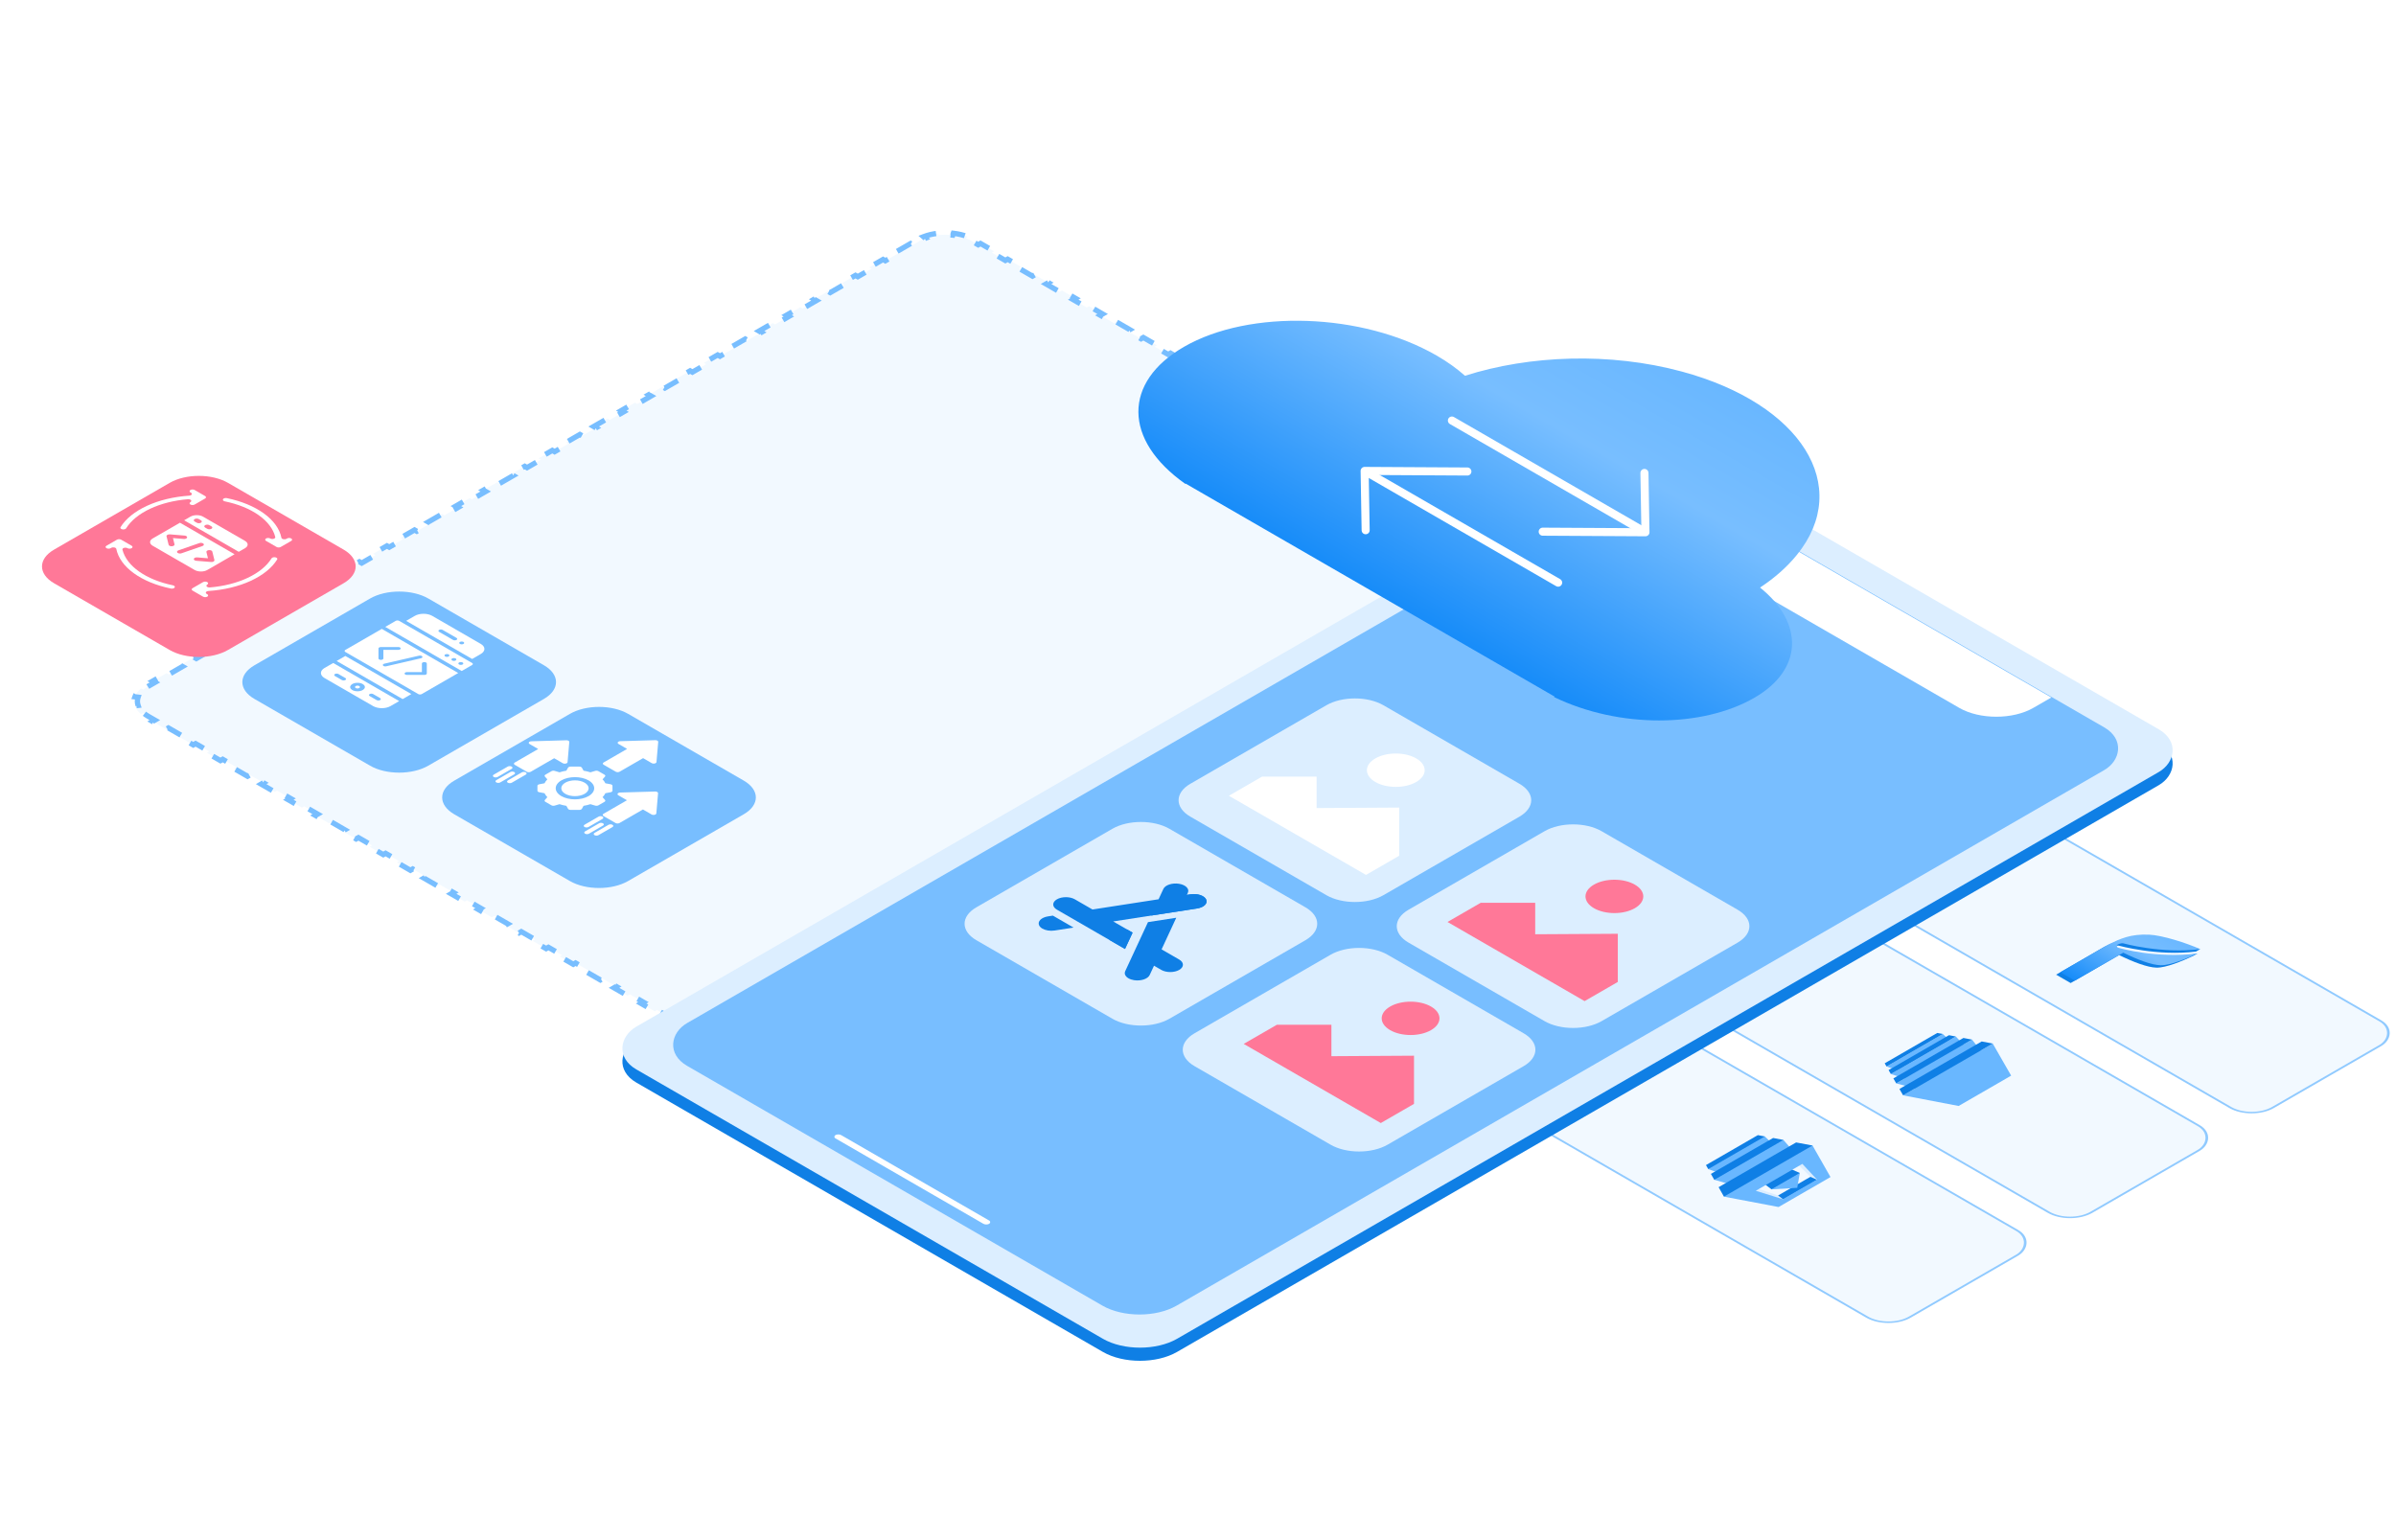
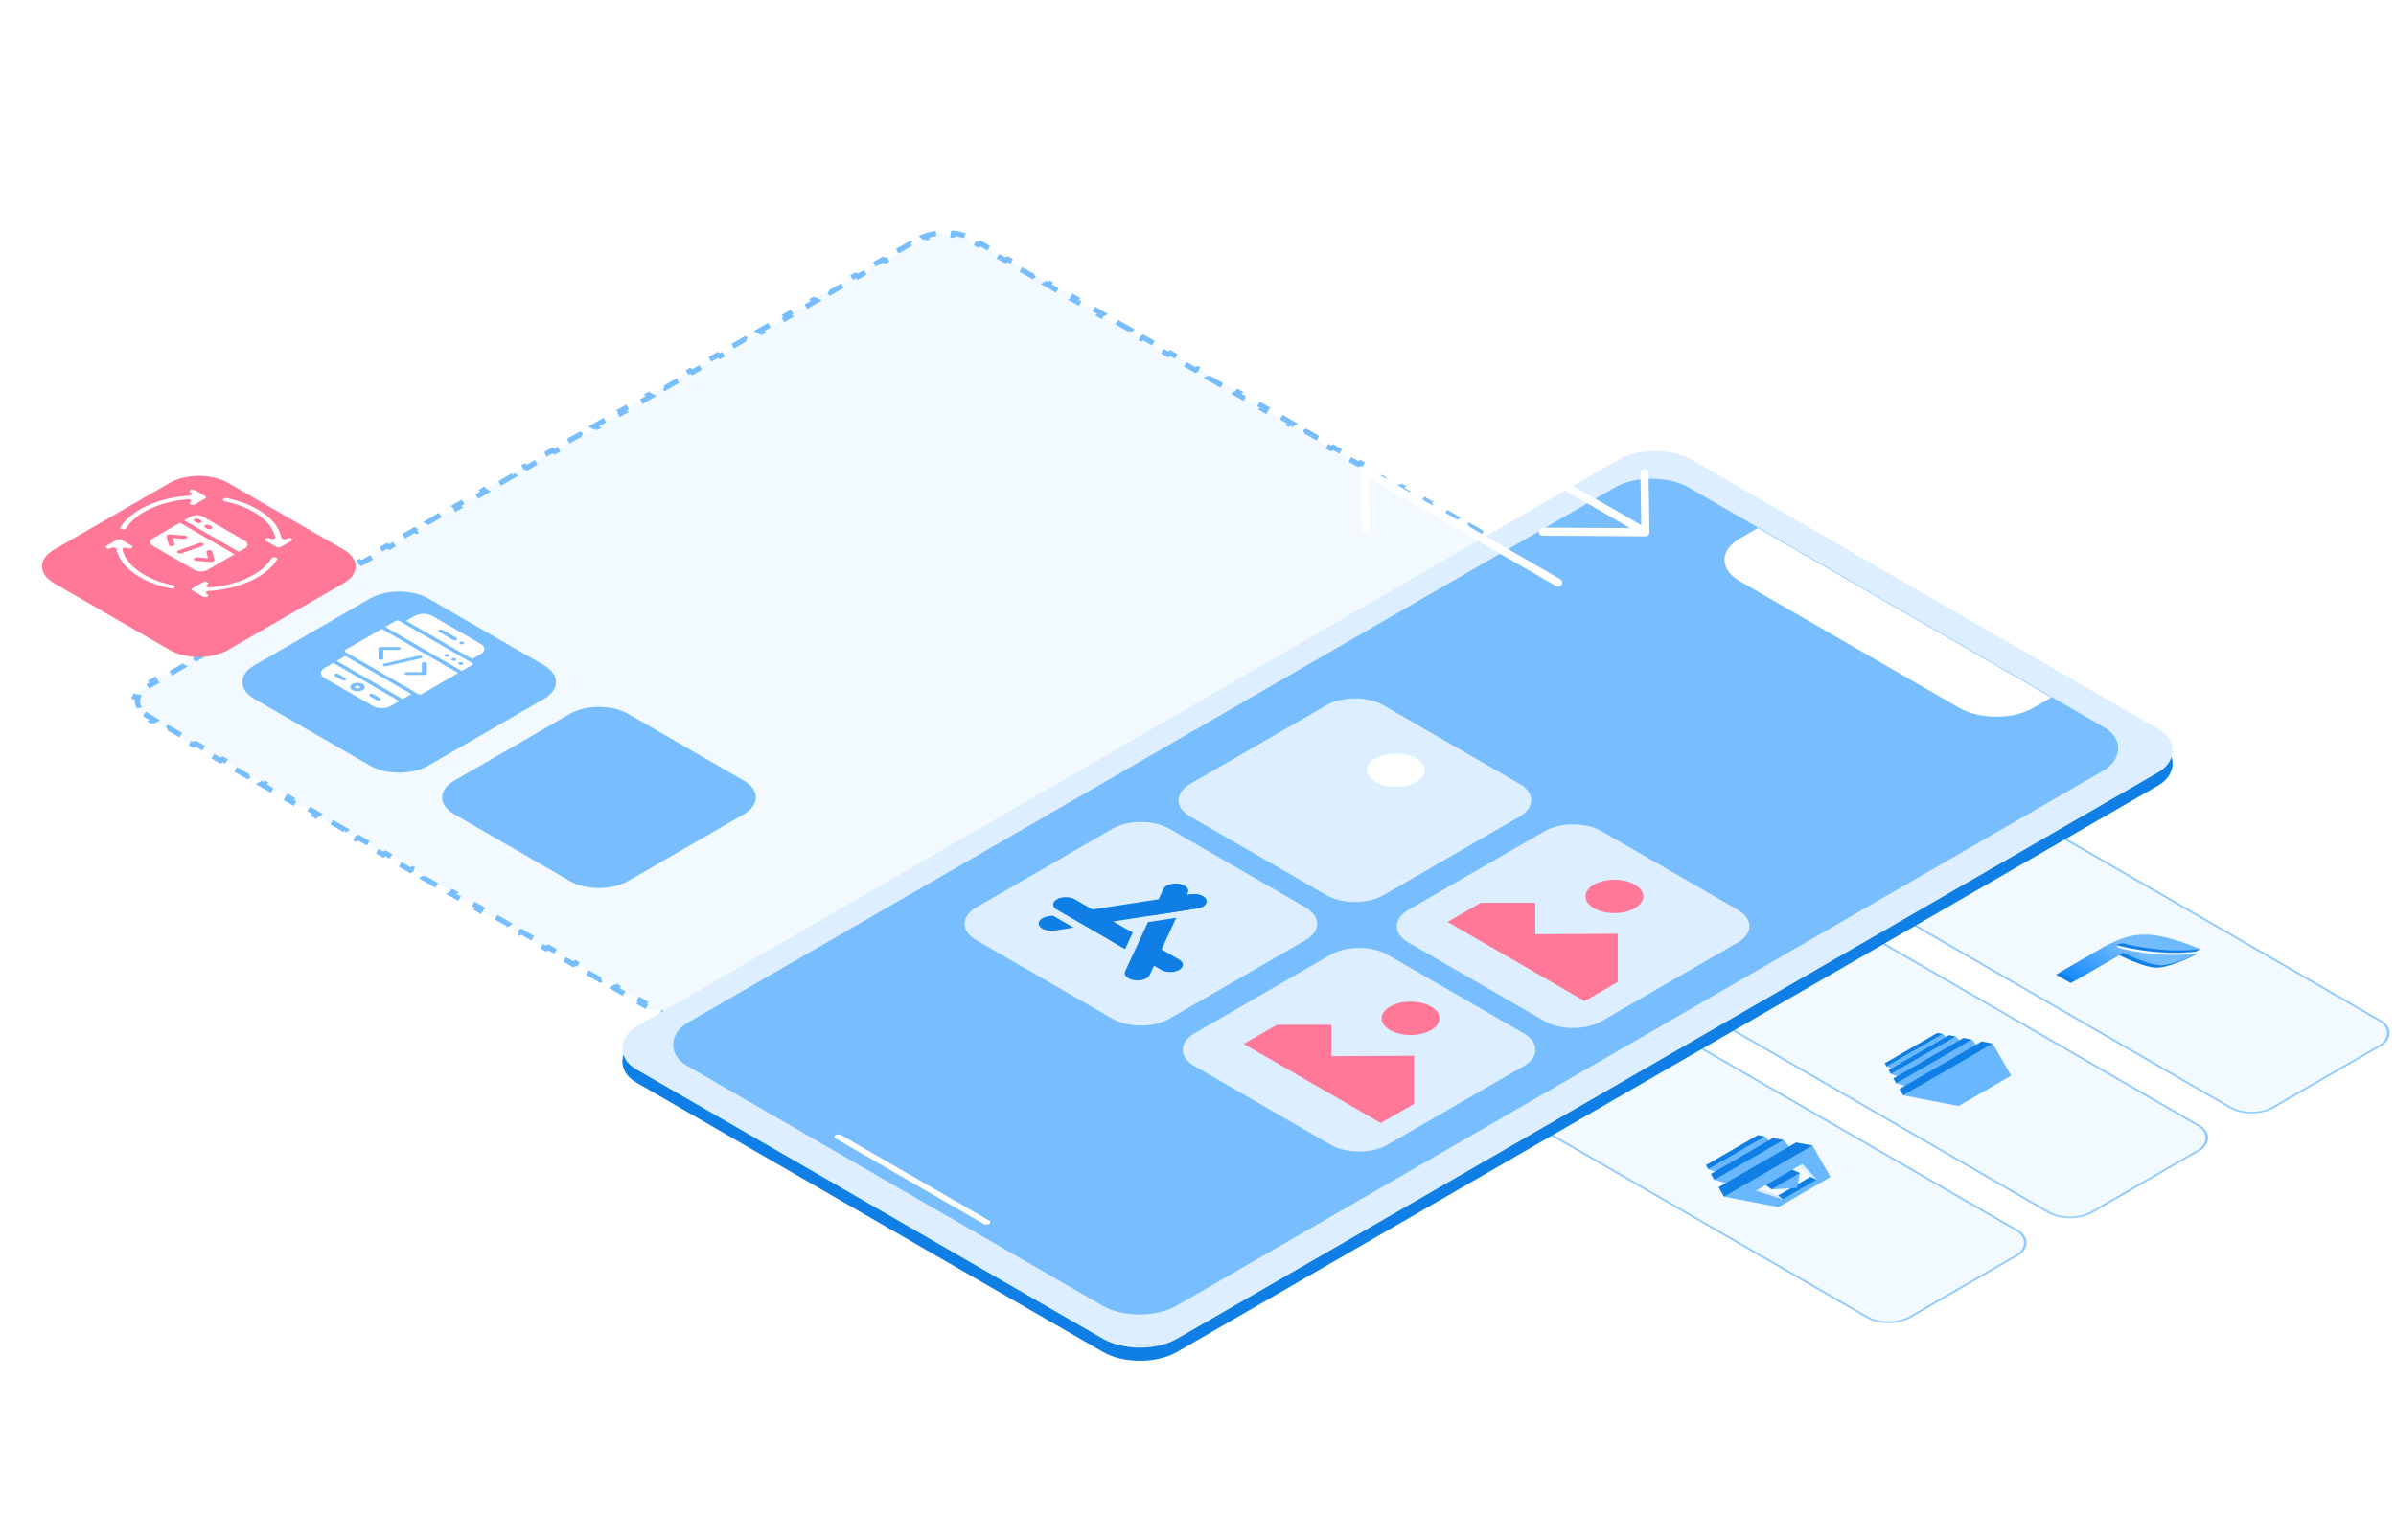
<svg xmlns="http://www.w3.org/2000/svg" width="560" height="360" viewBox="0 0 560 360" fill="none">
  <g clip-path="url(#clip0_14614_43070)">
    <path d="M388.713 152.4C388.479 153.079 388.017 153.737 387.325 154.333L386.698 154.09C386.392 154.353 386.038 154.604 385.634 154.837L384.024 155.766L384.558 156.075L381.337 157.934L380.803 157.626L377.582 159.485L378.116 159.794L374.896 161.653L374.361 161.345L371.141 163.204L371.675 163.513L368.454 165.372L367.92 165.064L364.699 166.924L365.233 167.232L362.012 169.091L361.478 168.783L358.258 170.643L358.792 170.951L355.571 172.81L355.037 172.502L351.816 174.362L352.35 174.67L349.129 176.53L348.595 176.221L345.374 178.081L345.909 178.389L342.688 180.249L342.154 179.94L338.933 181.8L339.467 182.108L336.246 183.968L335.712 183.659L332.491 185.519L333.025 185.827L329.805 187.687L329.27 187.378L326.05 189.238L326.584 189.546L323.363 191.406L322.829 191.097L319.608 192.957L320.142 193.265L316.922 195.125L316.387 194.816L313.167 196.676L313.701 196.984L310.48 198.844L309.946 198.535L306.725 200.395L307.259 200.703L304.038 202.563L303.504 202.254L300.283 204.114L300.818 204.422L297.597 206.282L297.063 205.973L293.842 207.833L294.376 208.141L291.155 210.001L290.621 209.692L287.4 211.552L287.934 211.86L284.714 213.72L284.18 213.412L280.959 215.271L281.493 215.579L278.272 217.439L277.738 217.131L274.517 218.99L275.051 219.298L271.831 221.158L271.296 220.85L268.076 222.709L268.61 223.018L265.389 224.877L264.855 224.569L261.634 226.428L262.168 226.737L258.947 228.596L258.413 228.288L255.192 230.147L255.727 230.456L252.506 232.315L251.972 232.007L248.751 233.866L249.285 234.175L246.064 236.034L245.53 235.726L242.309 237.585L242.843 237.894L239.623 239.753L239.089 239.445L235.868 241.304L236.402 241.613L233.181 243.472L232.647 243.164L229.426 245.023L229.96 245.332L226.74 247.191L226.205 246.883L222.985 248.742L223.519 249.051L220.298 250.91L219.764 250.602L216.543 252.461L217.077 252.77L213.856 254.629L213.322 254.321L210.101 256.18L210.636 256.489L207.415 258.348L206.881 258.04L205.27 258.97C204.867 259.203 204.433 259.407 203.977 259.584L204.398 259.946C203.366 260.345 202.226 260.612 201.049 260.747L200.902 260.319C199.803 260.445 198.67 260.446 197.571 260.32L197.425 260.748C196.248 260.614 195.108 260.347 194.076 259.948L194.496 259.586C194.04 259.41 193.606 259.205 193.203 258.972L191.617 258.057L191.083 258.365L187.911 256.534L188.445 256.225L185.273 254.394L184.739 254.702L181.567 252.871L182.101 252.563L178.929 250.731L178.395 251.04L175.223 249.209L175.757 248.9L172.586 247.069L172.051 247.377L168.88 245.546L169.414 245.238L166.242 243.406L165.708 243.715L162.536 241.883L163.07 241.575L159.898 239.744L159.364 240.052L156.192 238.221L156.726 237.912L153.554 236.081L153.02 236.39L149.848 234.558L150.382 234.25L147.21 232.419L146.676 232.727L143.504 230.896L144.039 230.587L140.867 228.756L140.333 229.064L137.161 227.233L137.695 226.925L134.523 225.093L133.989 225.402L130.817 223.571L131.351 223.262L128.179 221.431L127.645 221.739L124.473 219.908L125.007 219.6L121.835 217.768L121.301 218.077L118.129 216.245L118.663 215.937L115.492 214.106L114.957 214.414L111.786 212.583L112.32 212.274L109.148 210.443L108.614 210.751L105.442 208.92L105.976 208.612L102.804 206.78L102.27 207.089L99.098 205.258L99.632 204.949L96.46 203.118L95.926 203.426L92.754 201.595L93.288 201.287L90.117 199.455L89.582 199.764L86.41 197.932L86.945 197.624L83.773 195.793L83.239 196.101L80.067 194.27L80.601 193.961L77.429 192.13L76.895 192.439L73.723 190.607L74.257 190.299L71.085 188.468L70.551 188.776L67.379 186.945L67.913 186.636L64.741 184.805L64.207 185.113L61.035 183.282L61.569 182.974L58.398 181.142L57.863 181.451L54.691 179.62L55.226 179.311L52.054 177.48L51.52 177.788L48.348 175.957L48.882 175.649L45.71 173.817L45.176 174.126L42.004 172.294L42.538 171.986L39.366 170.155L38.832 170.463L35.66 168.632L36.194 168.323L34.608 167.408C34.205 167.175 33.851 166.924 33.545 166.661L32.918 166.904C32.227 166.308 31.765 165.65 31.533 164.97L32.274 164.886C32.057 164.251 32.057 163.597 32.275 162.962L31.534 162.877C31.768 162.198 32.23 161.54 32.922 160.944L33.549 161.187C33.855 160.924 34.209 160.674 34.613 160.441L36.223 159.511L35.689 159.202L38.91 157.343L39.444 157.651L42.665 155.792L42.131 155.483L45.351 153.624L45.886 153.932L49.106 152.073L48.572 151.764L51.793 149.905L52.327 150.213L55.548 148.354L55.014 148.045L58.234 146.186L58.769 146.494L61.989 144.635L61.455 144.326L64.676 142.467L65.21 142.775L68.431 140.916L67.897 140.607L71.118 138.748L71.652 139.056L74.873 137.197L74.338 136.888L77.559 135.029L78.093 135.337L81.314 133.478L80.78 133.169L84.001 131.31L84.535 131.618L87.756 129.758L87.222 129.45L90.442 127.591L90.977 127.899L94.197 126.039L93.663 125.731L96.884 123.872L97.418 124.18L100.639 122.32L100.105 122.012L103.325 120.152L103.86 120.461L107.08 118.601L106.546 118.293L109.767 116.433L110.301 116.742L113.522 114.882L112.988 114.574L116.209 112.714L116.743 113.023L119.964 111.163L119.429 110.855L122.65 108.995L123.184 109.304L126.405 107.444L125.871 107.136L129.092 105.276L129.626 105.585L132.847 103.725L132.313 103.417L135.533 101.557L136.067 101.866L139.288 100.006L138.754 99.698L141.975 97.838L142.509 98.147L145.73 96.287L145.196 95.979L148.416 94.119L148.951 94.428L152.171 92.568L151.637 92.26L154.858 90.4L155.392 90.709L158.613 88.849L158.079 88.541L161.3 86.681L161.834 86.99L165.055 85.13L164.52 84.822L167.741 82.962L168.275 83.27L171.496 81.411L170.962 81.103L174.183 79.243L174.717 79.551L177.938 77.692L177.404 77.383L180.624 75.524L181.158 75.832L184.379 73.973L183.845 73.664L187.066 71.805L187.6 72.113L190.821 70.254L190.287 69.945L193.507 68.086L194.042 68.394L197.262 66.535L196.728 66.226L199.949 64.367L200.483 64.675L203.704 62.816L203.17 62.507L206.391 60.648L206.925 60.956L210.146 59.097L209.611 58.788L212.832 56.929L213.366 57.237L214.977 56.307C215.38 56.074 215.814 55.87 216.27 55.693L215.849 55.331C216.881 54.932 218.021 54.665 219.197 54.53L219.345 54.958C220.444 54.832 221.577 54.832 222.676 54.957L222.822 54.529C223.999 54.663 225.139 54.93 226.171 55.329L225.751 55.691C226.207 55.867 226.641 56.072 227.044 56.305L228.63 57.221L229.164 56.912L232.336 58.743L231.802 59.052L234.974 60.883L235.508 60.575L238.68 62.406L238.146 62.714L241.318 64.546L241.852 64.237L245.024 66.069L244.49 66.377L247.661 68.208L248.196 67.9L251.367 69.731L250.833 70.04L254.005 71.871L254.539 71.562L257.711 73.394L257.177 73.702L260.349 75.533L260.883 75.225L264.055 77.056L263.521 77.365L266.693 79.196L267.227 78.888L270.399 80.719L269.865 81.027L273.037 82.859L273.571 82.55L276.743 84.382L276.208 84.69L279.38 86.521L279.914 86.213L283.086 88.044L282.552 88.353L285.724 90.184L286.258 89.875L289.43 91.707L288.896 92.015L292.068 93.846L292.602 93.538L295.774 95.369L295.24 95.678L298.412 97.509L298.946 97.201L302.118 99.032L301.584 99.34L304.755 101.172L305.29 100.863L308.461 102.694L307.927 103.003L311.099 104.834L311.633 104.526L314.805 106.357L314.271 106.665L317.443 108.497L317.977 108.188L321.149 110.02L320.615 110.328L323.787 112.159L324.321 111.851L327.493 113.682L326.959 113.991L330.131 115.822L330.665 115.513L333.837 117.345L333.302 117.653L336.474 119.484L337.008 119.176L340.18 121.007L339.646 121.316L342.818 123.147L343.352 122.839L346.524 124.67L345.99 124.978L349.162 126.81L349.696 126.501L352.868 128.332L352.334 128.641L355.506 130.472L356.04 130.164L359.212 131.995L358.678 132.303L361.849 134.135L362.384 133.826L365.555 135.658L365.021 135.966L368.193 137.797L368.727 137.489L371.899 139.32L371.365 139.629L374.537 141.46L375.071 141.152L378.243 142.983L377.709 143.291L380.881 145.122L381.415 144.814L384.587 146.645L384.053 146.954L385.639 147.869C386.042 148.102 386.396 148.353 386.702 148.616L387.329 148.373C388.02 148.969 388.482 149.628 388.714 150.307L387.973 150.391C388.19 151.026 388.19 151.68 387.972 152.315L388.713 152.4Z" fill="#F2F9FF" stroke="#78BEFF" stroke-width="1.234" stroke-dasharray="3.7 3.7" />
    <g filter="url(#filter0_d_14614_43070)">
      <path d="M39.671 107.929C43.429 105.759 49.524 105.759 53.282 107.929L80.309 123.533C84.068 125.703 84.068 129.222 80.309 131.392L53.272 147.002C49.513 149.172 43.419 149.172 39.66 147.002L12.634 131.398C8.875 129.228 8.875 125.709 12.634 123.539L39.671 107.929Z" fill="#FF7898" />
    </g>
    <g filter="url(#filter1_d_14614_43070)">
      <path d="M86.499 134.966C90.258 132.796 96.352 132.796 100.111 134.966L127.137 150.57C130.896 152.74 130.896 156.259 127.137 158.429L100.1 174.039C96.341 176.209 90.247 176.209 86.489 174.039L59.462 158.435C55.703 156.265 55.703 152.746 59.462 150.576L86.499 134.966Z" fill="#78BEFF" />
    </g>
    <g filter="url(#filter2_d_14614_43070)">
      <path d="M133.202 161.929C136.961 159.759 143.055 159.759 146.814 161.929L173.841 177.533C177.599 179.703 177.599 183.222 173.841 185.392L146.803 201.002C143.045 203.172 136.95 203.172 133.192 201.002L106.165 185.398C102.406 183.228 102.406 179.709 106.165 177.539L133.202 161.929Z" fill="#78BEFF" />
    </g>
    <rect x="-1.49012e-08" y="0.25" width="133.5" height="40.5" rx="5.75" transform="matrix(0.866 0.5 -0.866 0.5 445.935 174.625)" fill="#F2F9FF" stroke="#90CAFF" stroke-width="0.5" />
    <rect x="-1.49012e-08" y="0.25" width="133.5" height="40.5" rx="5.75" transform="matrix(0.866 0.5 -0.866 0.5 403.498 199.125)" fill="#F2F9FF" stroke="#90CAFF" stroke-width="0.5" />
    <rect x="-1.49012e-08" y="0.25" width="133.5" height="40.5" rx="5.75" transform="matrix(0.866 0.5 -0.866 0.5 361.06 223.625)" fill="#F2F9FF" stroke="#90CAFF" stroke-width="0.5" />
    <g filter="url(#filter3_b_14614_43070)">
      <rect width="145.928" height="284.943" rx="10" transform="matrix(0.866 0.5 -0.866 0.5 386.828 105.574)" fill="#0F7FE5" />
    </g>
    <g filter="url(#filter4_b_14614_43070)">
      <rect width="145.928" height="284.943" rx="10" transform="matrix(0.866 0.5 -0.866 0.5 386.828 102.5)" fill="#DCEEFF" />
    </g>
    <g filter="url(#filter5_b_14614_43070)">
      <rect width="132.103" height="270.35" rx="10" transform="matrix(0.866 0.5 -0.866 0.5 386.055 108.962)" fill="#78BEFF" />
    </g>
    <g filter="url(#filter6_b_14614_43070)">
      <path d="M475.238 165.46C470.455 168.221 462.701 168.221 457.918 165.46L406.64 135.855C401.857 133.093 401.857 128.616 406.64 125.855L410.842 123.429L479.44 163.034L475.238 165.46Z" fill="white" />
    </g>
    <rect width="41.474" height="1.536" rx="0.768" transform="matrix(0.866 0.5 -0.866 0.5 195.93 264.939)" fill="white" />
    <g clip-path="url(#clip1_14614_43070)">
      <path fill-rule="evenodd" clip-rule="evenodd" d="M494.159 222.096C498.502 223.264 503.226 223.834 507.951 223.762C509.153 223.742 513.59 222.873 513.59 222.873L512.63 223.427C510.07 224.628 506.263 226.227 504.021 226.183C501.937 226.14 498.56 224.861 495.292 223.242L483.959 229.784L480.563 227.823L491.865 221.299C494.696 219.941 496.984 218.85 501.312 219.027C503.933 219.129 514.237 221.853 514.237 221.853L513.27 222.412C504.262 223.553 495.309 221.063 495.19 221.039C494.913 220.969 493.978 221.278 493.865 221.435C493.757 221.629 493.791 221.842 493.96 222.026C494.036 222.039 494.105 222.063 494.159 222.096Z" fill="#0F7FE5" />
      <path fill-rule="evenodd" clip-rule="evenodd" d="M495.126 221.538C495.483 221.655 504.041 224.095 513.598 222.869C511.037 224.07 507.23 225.668 504.989 225.624C502.904 225.582 499.527 224.302 496.259 222.683L484.926 229.226L481.53 227.265L492.824 220.745C495.655 219.387 497.943 218.297 502.271 218.473C505.341 218.593 511.092 220.44 514.237 221.853C505.229 222.994 496.276 220.505 496.157 220.481C495.88 220.41 494.945 220.719 494.832 220.877C494.724 221.071 494.758 221.284 494.927 221.468C495.003 221.481 495.072 221.505 495.126 221.538Z" fill="url(#paint0_linear_14614_43070)" />
    </g>
    <g clip-path="url(#clip2_14614_43070)">
      <path d="M443.423 250.181L440.941 249.282L454.078 241.697L455.634 243.131L443.423 250.181Z" fill="#69B7FF" />
      <path d="M445.165 252.084L441.927 251.044L457.111 242.278L458.912 244.147L445.165 252.084ZM447.602 254.41L443.181 253.23L460.896 243.002L462.94 245.554L447.602 254.41ZM457.777 258.515L444.793 256.031L465.752 243.931L470.053 251.427L457.777 258.515Z" fill="#69B7FF" />
      <path d="M463.167 243.435L465.755 243.931L444.797 256.031L443.939 254.537L463.167 243.436M458.896 242.618L460.9 243.001L443.188 253.227L442.525 252.07L458.896 242.618ZM455.517 241.972L457.113 242.277L441.933 251.042L441.404 250.12L455.517 241.972ZM454.08 241.697L452.779 241.449L440.496 248.54L440.928 249.291L454.08 241.697Z" fill="#0F7FE5" />
    </g>
    <g clip-path="url(#clip3_14614_43070)">
      <path d="M398.719 272.334L399.254 273.274L399.749 273.193L412.424 265.875L412.481 265.638L410.852 265.329L398.719 272.334Z" fill="#0F7FE5" />
      <path d="M414.039 267.137L412.477 265.638L399.251 273.273L401.82 274.192L414.039 267.137Z" fill="#69B7FF" />
      <path d="M419.419 271.403L421.677 271.81L424.679 275.767L423.196 275.11L419.419 271.403Z" fill="#DCEEFF" />
      <path d="M409.294 277.311L409.971 278.598L416.826 280.331L415.687 279.475L409.294 277.311Z" fill="#DCEEFF" />
      <path d="M411.792 276.297L414.04 277.993L414.458 277.924L420.483 274.446L420.652 274.175L417.715 272.878L411.792 276.297ZM414.421 265.996L416.822 266.452L416.657 266.748L401.195 275.675L400.665 275.78L399.875 274.394L414.421 265.996Z" fill="#0F7FE5" />
      <path d="M405.003 277.025L400.691 275.765L416.82 266.453L419.005 268.942L405.003 277.025Z" fill="#69B7FF" />
      <path d="M401.679 277.497L402.921 279.708L403.494 279.683L423.507 268.129L423.621 267.756L419.792 267.04L401.679 277.497ZM423.134 275.077L424.618 275.734L424.565 275.895L417.018 280.252L416.711 280.299L415.573 279.443L423.134 275.077Z" fill="#0F7FE5" />
      <path d="M420.656 274.176L414.015 278.01L420.055 277.647L420.656 274.176Z" fill="#69B7FF" />
      <path d="M427.294 274.19L423.625 267.756L402.925 279.708L415.697 282.135L427.83 275.13L427.294 274.19ZM416.704 280.305L410.364 278.34L421.256 272.051L424.659 275.712L416.704 280.305Z" fill="#69B7FF" />
    </g>
-     <path d="M410.028 163.104C421.47 156.498 421.621 145.598 411.362 137.336C414.772 135.098 417.668 132.539 419.97 129.704C433.043 113.588 420.998 94.396 393.084 86.848C376.261 82.299 357.506 83.017 342.4 87.831C340.533 86.171 338.329 84.581 335.783 83.111C318.428 73.092 292.052 72.218 276.713 81.073C262.47 89.297 262.468 102.84 277.035 113.102L277.128 113.048L363.357 162.833L363.201 162.923C378.437 170.306 397.941 170.083 410.028 163.104Z" fill="url(#paint1_linear_14614_43070)" />
    <path d="M339.344 98.297L383.42 123.745" stroke="white" stroke-width="1.885" stroke-miterlimit="10" stroke-linecap="round" stroke-linejoin="round" />
    <path d="M360.567 124.276L384.58 124.411L384.344 110.548" stroke="white" stroke-width="1.885" stroke-miterlimit="10" stroke-linecap="round" stroke-linejoin="round" />
    <path d="M364.176 136.191L320.102 110.745" stroke="white" stroke-width="1.885" stroke-miterlimit="10" stroke-linecap="round" stroke-linejoin="round" />
    <path d="M342.96 110.212L318.947 110.076L319.183 123.939" stroke="white" stroke-width="1.885" stroke-miterlimit="10" stroke-linecap="round" stroke-linejoin="round" />
    <g clip-path="url(#clip4_14614_43070)">
      <path d="M83.149 160.828C83.373 160.958 83.736 160.958 83.961 160.828C84.185 160.699 84.185 160.489 83.961 160.359C83.736 160.23 83.373 160.23 83.149 160.359C82.924 160.489 82.924 160.699 83.149 160.828Z" fill="white" />
      <path d="M75.845 156.141C75.308 156.452 75.006 156.873 75.006 157.313C75.006 157.752 75.308 158.173 75.845 158.484L87.212 165.047C87.751 165.357 88.481 165.531 89.242 165.531C90.003 165.531 90.733 165.357 91.271 165.047L93.301 163.875L77.875 154.969L75.845 156.141ZM87.212 162.234L88.836 163.172C88.943 163.234 89.004 163.318 89.004 163.406C89.004 163.494 88.943 163.578 88.836 163.641C88.728 163.703 88.582 163.738 88.43 163.738C88.277 163.738 88.131 163.703 88.024 163.641L86.4 162.703C86.292 162.641 86.232 162.557 86.232 162.469C86.232 162.381 86.292 162.297 86.4 162.234C86.508 162.172 86.654 162.137 86.806 162.137C86.958 162.137 87.104 162.172 87.212 162.234ZM84.776 159.891C85.017 160.03 85.181 160.207 85.248 160.4C85.314 160.593 85.28 160.793 85.15 160.974C85.019 161.156 84.798 161.311 84.515 161.421C84.232 161.53 83.899 161.588 83.558 161.588C83.218 161.588 82.885 161.53 82.601 161.421C82.318 161.311 82.097 161.156 81.967 160.974C81.837 160.793 81.803 160.593 81.869 160.4C81.936 160.207 82.1 160.03 82.34 159.891C82.664 159.704 83.102 159.6 83.558 159.6C84.015 159.6 84.453 159.704 84.776 159.891ZM79.093 157.547L80.717 158.484C80.824 158.547 80.885 158.631 80.885 158.719C80.885 158.807 80.824 158.891 80.717 158.953C80.609 159.015 80.463 159.05 80.311 159.05C80.158 159.05 80.012 159.015 79.905 158.953L78.281 158.016C78.173 157.953 78.113 157.869 78.113 157.781C78.113 157.693 78.173 157.609 78.281 157.547C78.389 157.485 78.535 157.45 78.687 157.45C78.839 157.45 78.985 157.485 79.093 157.547Z" fill="white" />
      <path d="M110.346 154.969L93.297 145.125C93.189 145.063 93.043 145.028 92.891 145.028C92.738 145.028 92.592 145.063 92.485 145.125L90.049 146.531L107.911 156.844L110.346 155.438C110.454 155.375 110.515 155.291 110.515 155.203C110.515 155.115 110.454 155.031 110.346 154.969ZM104.054 153.445C103.974 153.399 103.919 153.34 103.897 153.276C103.875 153.211 103.886 153.145 103.93 153.084C103.973 153.024 104.047 152.972 104.141 152.935C104.236 152.899 104.347 152.879 104.46 152.879C104.574 152.879 104.685 152.899 104.779 152.935C104.874 152.972 104.947 153.024 104.991 153.084C105.034 153.145 105.045 153.211 105.023 153.276C105.001 153.34 104.946 153.399 104.866 153.445C104.758 153.507 104.612 153.542 104.46 153.542C104.308 153.542 104.162 153.507 104.054 153.445ZM105.678 154.383C105.598 154.336 105.543 154.277 105.521 154.213C105.499 154.149 105.51 154.082 105.554 154.022C105.597 153.961 105.671 153.909 105.765 153.873C105.859 153.836 105.97 153.817 106.084 153.817C106.198 153.817 106.309 153.836 106.403 153.873C106.497 153.909 106.571 153.961 106.614 154.022C106.658 154.082 106.669 154.149 106.647 154.213C106.625 154.277 106.57 154.336 106.49 154.383C106.382 154.445 106.236 154.48 106.084 154.48C105.932 154.48 105.786 154.445 105.678 154.383ZM107.302 155.32C107.222 155.274 107.167 155.215 107.145 155.151C107.123 155.086 107.134 155.02 107.177 154.959C107.221 154.899 107.294 154.847 107.389 154.81C107.483 154.774 107.594 154.754 107.708 154.754C107.821 154.754 107.932 154.774 108.027 154.81C108.121 154.847 108.195 154.899 108.238 154.959C108.282 155.02 108.293 155.086 108.271 155.151C108.249 155.215 108.194 155.274 108.114 155.32C108.006 155.382 107.86 155.417 107.708 155.417C107.556 155.417 107.409 155.382 107.302 155.32Z" fill="white" />
      <path d="M80.711 153.328L96.137 162.234L94.107 163.406L78.681 154.5L80.711 153.328Z" fill="white" />
      <path d="M112.381 152.859C112.918 152.548 113.22 152.127 113.22 151.688C113.22 151.248 112.918 150.827 112.381 150.516L101.014 143.953C100.475 143.643 99.745 143.469 98.984 143.469C98.223 143.469 97.493 143.643 96.955 143.953L94.925 145.125L110.351 154.031L112.381 152.859ZM105.886 149.578L102.638 147.703C102.53 147.641 102.47 147.557 102.47 147.469C102.47 147.381 102.53 147.297 102.638 147.234C102.746 147.172 102.892 147.137 103.044 147.137C103.196 147.137 103.342 147.172 103.45 147.234L106.697 149.109C106.805 149.172 106.866 149.256 106.866 149.344C106.866 149.432 106.805 149.516 106.697 149.578C106.59 149.64 106.444 149.675 106.291 149.675C106.139 149.675 105.993 149.64 105.886 149.578ZM107.509 150.516C107.429 150.469 107.374 150.41 107.352 150.346C107.33 150.282 107.341 150.215 107.385 150.154C107.428 150.094 107.502 150.042 107.596 150.006C107.691 149.969 107.802 149.95 107.915 149.95C108.029 149.95 108.14 149.969 108.234 150.006C108.329 150.042 108.402 150.094 108.446 150.154C108.489 150.215 108.5 150.282 108.478 150.346C108.456 150.41 108.402 150.469 108.321 150.516C108.214 150.578 108.068 150.613 107.915 150.613C107.763 150.613 107.617 150.578 107.509 150.516Z" fill="white" />
      <path d="M80.709 151.922C80.602 151.984 80.541 152.068 80.541 152.156C80.541 152.244 80.602 152.328 80.709 152.391L97.759 162.234C97.867 162.297 98.013 162.331 98.165 162.331C98.317 162.331 98.463 162.297 98.571 162.234L107.096 157.312L89.234 147L80.709 151.922ZM98.606 155.086C98.609 154.999 98.67 154.916 98.778 154.855C98.885 154.794 99.03 154.76 99.18 154.76C99.331 154.76 99.475 154.794 99.582 154.855C99.69 154.916 99.751 154.999 99.754 155.086L99.754 157.43C99.754 157.518 99.694 157.602 99.586 157.664C99.478 157.726 99.332 157.761 99.18 157.761L95.121 157.761C94.97 157.76 94.827 157.724 94.721 157.662C94.616 157.6 94.556 157.517 94.556 157.43C94.556 157.343 94.616 157.259 94.721 157.197C94.827 157.135 94.97 157.1 95.121 157.098L98.606 157.098L98.606 155.086ZM89.833 155.13L97.952 153.255C98.093 153.222 98.251 153.223 98.391 153.258C98.531 153.292 98.642 153.358 98.698 153.439C98.755 153.521 98.753 153.612 98.693 153.693C98.633 153.774 98.52 153.838 98.379 153.87L90.26 155.745C90.118 155.778 89.96 155.777 89.82 155.742C89.68 155.708 89.57 155.642 89.513 155.561C89.457 155.479 89.459 155.388 89.518 155.307C89.578 155.226 89.692 155.162 89.833 155.13ZM89.031 151.239L93.091 151.239C93.241 151.24 93.385 151.276 93.49 151.338C93.596 151.4 93.655 151.483 93.655 151.57C93.655 151.657 93.596 151.741 93.49 151.803C93.385 151.865 93.241 151.9 93.091 151.902L89.606 151.902L89.605 153.914C89.603 154.001 89.541 154.084 89.434 154.145C89.326 154.206 89.182 154.24 89.031 154.24C88.881 154.24 88.736 154.206 88.629 154.145C88.522 154.084 88.46 154.001 88.457 153.914L88.457 151.57C88.457 151.482 88.518 151.398 88.626 151.336C88.733 151.274 88.879 151.239 89.031 151.239Z" fill="white" />
    </g>
    <g clip-path="url(#clip5_14614_43070)">
      <path d="M64.613 130.363C64.517 130.307 64.394 130.27 64.26 130.255C64.098 130.235 63.929 130.249 63.784 130.295C63.639 130.342 63.529 130.416 63.472 130.506C62.367 132.292 60.438 133.869 57.894 135.069C55.35 136.268 52.287 137.043 49.036 137.311C48.892 137.323 48.746 137.308 48.617 137.269C48.489 137.231 48.384 137.17 48.319 137.095C48.253 137.02 48.23 136.935 48.252 136.853C48.274 136.77 48.341 136.693 48.443 136.633C48.573 136.558 48.646 136.456 48.646 136.35C48.646 136.244 48.573 136.142 48.443 136.067C48.313 135.992 48.136 135.949 47.952 135.949C47.768 135.949 47.592 135.992 47.461 136.067L45.008 137.483C44.877 137.558 44.804 137.66 44.804 137.767C44.804 137.873 44.877 137.975 45.008 138.05L47.461 139.467C47.592 139.542 47.768 139.584 47.952 139.584C48.136 139.584 48.313 139.542 48.443 139.467C48.573 139.392 48.646 139.29 48.646 139.183C48.646 139.077 48.573 138.975 48.443 138.9L48.31 138.823C48.218 138.77 48.154 138.703 48.124 138.63C48.095 138.556 48.103 138.479 48.146 138.408C48.189 138.337 48.266 138.274 48.368 138.227C48.469 138.18 48.592 138.151 48.722 138.142C52.323 137.901 55.736 137.083 58.574 135.781C61.412 134.479 63.563 132.744 64.783 130.773C64.825 130.703 64.832 130.626 64.802 130.554C64.771 130.481 64.706 130.415 64.613 130.363Z" fill="white" />
      <path d="M28.341 123.637C28.437 123.693 28.56 123.73 28.694 123.745C28.856 123.765 29.025 123.751 29.17 123.705C29.314 123.658 29.425 123.583 29.482 123.494C30.587 121.708 32.516 120.131 35.06 118.931C37.604 117.732 40.666 116.957 43.918 116.689C44.062 116.677 44.208 116.692 44.337 116.731C44.465 116.769 44.57 116.83 44.635 116.905C44.701 116.98 44.724 117.065 44.702 117.147C44.679 117.23 44.613 117.307 44.511 117.367C44.381 117.442 44.308 117.544 44.308 117.65C44.308 117.756 44.381 117.858 44.511 117.933C44.641 118.008 44.818 118.051 45.002 118.051C45.186 118.051 45.362 118.008 45.493 117.933L47.946 116.517C48.077 116.442 48.15 116.34 48.15 116.233C48.15 116.127 48.077 116.025 47.946 115.95L45.493 114.533C45.362 114.458 45.186 114.416 45.002 114.416C44.818 114.416 44.641 114.458 44.511 114.533C44.381 114.608 44.308 114.71 44.308 114.817C44.308 114.923 44.381 115.025 44.511 115.1L44.644 115.177C44.736 115.23 44.8 115.297 44.83 115.37C44.859 115.444 44.851 115.521 44.808 115.592C44.765 115.663 44.688 115.726 44.586 115.773C44.484 115.82 44.362 115.849 44.232 115.858C40.631 116.099 37.218 116.917 34.38 118.219C31.542 119.521 29.391 121.256 28.171 123.227C28.129 123.297 28.122 123.374 28.152 123.446C28.183 123.519 28.248 123.585 28.341 123.637Z" fill="white" />
      <path d="M62.181 126.433L64.635 127.85C64.765 127.925 64.942 127.967 65.126 127.967C65.31 127.967 65.486 127.925 65.617 127.85L68.07 126.433C68.2 126.358 68.273 126.256 68.273 126.15C68.273 126.044 68.2 125.942 68.07 125.867C67.94 125.792 67.763 125.749 67.579 125.749C67.395 125.749 67.219 125.792 67.089 125.867L66.956 125.943C66.864 125.996 66.747 126.034 66.62 126.05C66.493 126.067 66.36 126.063 66.237 126.038C66.114 126.013 66.005 125.969 65.924 125.91C65.842 125.851 65.791 125.78 65.776 125.705C65.359 123.626 63.942 121.656 61.686 120.017C59.431 118.379 56.426 117.137 53.013 116.432C52.839 116.397 52.648 116.403 52.481 116.449C52.315 116.495 52.187 116.577 52.126 116.678C52.065 116.778 52.075 116.888 52.154 116.984C52.234 117.08 52.376 117.154 52.55 117.19C55.643 117.828 58.375 118.941 60.452 120.41C62.529 121.879 63.872 123.647 64.336 125.524C64.357 125.607 64.332 125.692 64.264 125.766C64.198 125.84 64.092 125.901 63.962 125.938C63.833 125.976 63.686 125.99 63.542 125.977C63.399 125.964 63.266 125.925 63.163 125.867C63.033 125.792 62.856 125.749 62.672 125.749C62.488 125.749 62.311 125.792 62.181 125.867C62.051 125.942 61.978 126.044 61.978 126.15C61.978 126.256 62.051 126.358 62.181 126.433Z" fill="white" />
      <path d="M54.822 129.55L42.062 122.183L35.683 125.867C35.292 126.092 35.073 126.398 35.073 126.717C35.073 127.035 35.292 127.341 35.683 127.567L45.498 133.233C45.888 133.459 46.418 133.585 46.97 133.585C47.522 133.585 48.052 133.459 48.442 133.233L54.822 129.55ZM40.787 127.227C40.799 127.279 40.794 127.332 40.772 127.383C40.749 127.434 40.709 127.482 40.655 127.524C40.6 127.566 40.532 127.601 40.453 127.628C40.375 127.655 40.288 127.673 40.198 127.68C40.107 127.687 40.016 127.685 39.927 127.672C39.839 127.658 39.756 127.635 39.683 127.604C39.61 127.572 39.549 127.533 39.502 127.488C39.456 127.442 39.425 127.392 39.413 127.34L38.922 125.357C38.907 125.295 38.916 125.232 38.95 125.173C38.984 125.114 39.042 125.061 39.118 125.017C39.194 124.973 39.287 124.94 39.389 124.92C39.492 124.9 39.6 124.895 39.707 124.903L43.142 125.187C43.232 125.194 43.319 125.212 43.398 125.239C43.476 125.265 43.544 125.301 43.599 125.343C43.654 125.385 43.694 125.433 43.716 125.484C43.739 125.535 43.744 125.588 43.731 125.64C43.718 125.692 43.688 125.742 43.641 125.788C43.595 125.833 43.533 125.872 43.46 125.904C43.388 125.935 43.304 125.958 43.216 125.972C43.128 125.985 43.036 125.987 42.946 125.98L40.427 125.772L40.787 127.227ZM47.327 127.627L42.42 129.327C42.287 129.373 42.132 129.392 41.978 129.381C41.824 129.37 41.681 129.33 41.572 129.267C41.532 129.243 41.496 129.217 41.467 129.189C41.373 129.098 41.344 128.989 41.389 128.886C41.433 128.783 41.547 128.694 41.705 128.64L46.612 126.94C46.77 126.888 46.956 126.874 47.132 126.9C47.307 126.927 47.457 126.992 47.551 127.082C47.644 127.171 47.673 127.278 47.631 127.38C47.589 127.482 47.48 127.571 47.327 127.627ZM49.326 131.363L45.89 131.08C45.8 131.073 45.713 131.055 45.635 131.028C45.556 131.001 45.488 130.966 45.433 130.924C45.379 130.882 45.339 130.834 45.316 130.783C45.294 130.732 45.288 130.679 45.301 130.627C45.314 130.575 45.345 130.524 45.391 130.479C45.438 130.434 45.499 130.394 45.572 130.363C45.645 130.331 45.728 130.308 45.816 130.295C45.904 130.282 45.996 130.279 46.087 130.287L48.606 130.494L48.246 129.04C48.233 128.988 48.238 128.935 48.261 128.884C48.283 128.833 48.323 128.785 48.378 128.743C48.432 128.701 48.501 128.665 48.579 128.639C48.658 128.612 48.745 128.594 48.835 128.587C48.925 128.579 49.017 128.582 49.105 128.595C49.194 128.608 49.276 128.631 49.349 128.663C49.497 128.727 49.594 128.821 49.62 128.927L50.111 130.91C50.126 130.972 50.116 131.034 50.082 131.093C50.048 131.152 49.991 131.206 49.914 131.25C49.838 131.294 49.745 131.327 49.643 131.347C49.541 131.366 49.432 131.372 49.326 131.363Z" fill="white" />
      <path d="M57.272 128.133C57.662 127.908 57.881 127.602 57.881 127.283C57.881 126.965 57.662 126.659 57.272 126.433L47.457 120.767C47.066 120.541 46.537 120.415 45.984 120.415C45.432 120.415 44.903 120.541 44.512 120.767L43.04 121.617L55.799 128.983L57.272 128.133ZM45.984 122.183L45.494 121.9C45.364 121.825 45.29 121.723 45.29 121.617C45.29 121.51 45.364 121.408 45.494 121.333C45.624 121.258 45.8 121.216 45.984 121.216C46.168 121.216 46.345 121.258 46.475 121.333L46.966 121.617C47.096 121.692 47.169 121.794 47.169 121.9C47.169 122.006 47.096 122.108 46.966 122.183C46.836 122.258 46.659 122.301 46.475 122.301C46.291 122.301 46.114 122.258 45.984 122.183ZM48.438 123.6L47.947 123.317C47.817 123.242 47.744 123.14 47.744 123.033C47.744 122.927 47.817 122.825 47.947 122.75C48.078 122.675 48.254 122.633 48.438 122.633C48.622 122.633 48.799 122.675 48.929 122.75L49.42 123.033C49.55 123.108 49.623 123.21 49.623 123.317C49.623 123.423 49.55 123.525 49.42 123.6C49.289 123.675 49.113 123.717 48.929 123.717C48.745 123.717 48.568 123.675 48.438 123.6Z" fill="white" />
      <path d="M30.773 127.567L28.319 126.15C28.189 126.075 28.012 126.033 27.828 126.033C27.644 126.033 27.468 126.075 27.337 126.15L24.884 127.567C24.753 127.642 24.68 127.744 24.68 127.85C24.68 127.956 24.753 128.058 24.884 128.133C25.014 128.208 25.19 128.251 25.374 128.251C25.558 128.251 25.735 128.208 25.865 128.133L25.998 128.057C26.09 128.004 26.206 127.966 26.334 127.95C26.461 127.933 26.594 127.937 26.717 127.962C26.84 127.987 26.949 128.031 27.03 128.09C27.112 128.149 27.163 128.22 27.178 128.295C27.595 130.374 29.012 132.344 31.267 133.983C33.523 135.621 36.527 136.863 39.941 137.567C40.115 137.603 40.306 137.597 40.473 137.551C40.639 137.505 40.767 137.423 40.828 137.322C40.889 137.222 40.879 137.112 40.799 137.016C40.72 136.92 40.577 136.846 40.404 136.81C37.311 136.172 34.578 135.059 32.502 133.59C30.424 132.121 29.082 130.353 28.618 128.476C28.597 128.393 28.622 128.308 28.689 128.234C28.756 128.16 28.862 128.099 28.992 128.062C29.121 128.024 29.268 128.01 29.411 128.023C29.555 128.036 29.688 128.075 29.791 128.133C29.921 128.208 30.098 128.251 30.282 128.251C30.466 128.251 30.642 128.208 30.773 128.133C30.903 128.058 30.976 127.956 30.976 127.85C30.976 127.744 30.903 127.642 30.773 127.567Z" fill="white" />
    </g>
    <g clip-path="url(#clip6_14614_43070)">
      <path d="M141.408 186.986L140.953 186.471L140.832 186.333C140.976 186.187 141.102 186.036 141.21 185.884C141.321 185.729 141.415 185.571 141.493 185.411L141.749 185.363L142.673 185.189C142.949 185.144 143.149 184.999 143.149 184.827L143.149 184.25L143.149 183.672C143.149 183.514 142.975 183.368 142.701 183.315L141.749 183.136L141.495 183.089C141.415 182.928 141.321 182.77 141.211 182.617C141.1 182.464 140.975 182.313 140.832 182.166L140.953 182.028L141.39 181.535C141.538 181.391 141.504 181.202 141.288 181.077L139.875 180.261C139.681 180.149 139.378 180.117 139.12 180.192L138.228 180.455L137.99 180.525C137.736 180.442 137.473 180.369 137.21 180.307C136.943 180.243 136.669 180.188 136.392 180.143L136.309 179.995L136.007 179.462C135.93 179.303 135.678 179.187 135.381 179.187L134.38 179.187L133.38 179.187C133.106 179.187 132.852 179.288 132.763 179.446L132.452 179.995L132.369 180.143C132.092 180.188 131.818 180.243 131.55 180.307C131.288 180.37 131.026 180.442 130.771 180.525L130.533 180.455L129.641 180.193C129.398 180.122 129.092 180.144 128.888 180.262L127.503 181.061C127.287 181.171 127.215 181.358 127.353 181.513L127.808 182.028L127.929 182.166C127.785 182.313 127.66 182.464 127.551 182.616C127.44 182.77 127.346 182.928 127.266 183.089L127.012 183.136L126.088 183.311C125.812 183.355 125.611 183.501 125.611 183.672L125.611 184.25L125.611 184.827C125.611 184.985 125.787 185.132 126.06 185.184L127.012 185.363L127.268 185.411C127.346 185.571 127.44 185.729 127.551 185.884C127.659 186.036 127.786 186.186 127.929 186.333L127.808 186.471L127.371 186.964C127.223 187.108 127.257 187.298 127.472 187.422L128.886 188.238C129.08 188.35 129.385 188.383 129.641 188.307L130.533 188.044L130.771 187.974C131.025 188.057 131.286 188.13 131.552 188.193C131.818 188.257 132.092 188.311 132.37 188.357L132.452 188.504L132.754 189.037C132.831 189.197 133.083 189.312 133.38 189.312L134.38 189.312L135.381 189.312C135.655 189.312 135.909 189.213 135.999 189.053L136.309 188.504L136.39 188.357C136.669 188.311 136.943 188.257 137.21 188.192C137.474 188.13 137.735 188.057 137.99 187.974L138.228 188.044L139.12 188.307C139.364 188.378 139.669 188.355 139.873 188.237L141.256 187.439C141.476 187.328 141.544 187.142 141.408 186.986ZM134.381 186.846C133.23 186.846 132.078 186.593 131.201 186.087C130.322 185.579 129.884 184.914 129.883 184.25C129.883 183.585 130.323 182.92 131.2 182.414C132.079 181.907 133.23 181.653 134.381 181.653C135.532 181.653 136.683 181.907 137.562 182.414C138.439 182.92 138.879 183.585 138.879 184.25C138.879 184.914 138.44 185.579 137.561 186.087C136.685 186.593 135.532 186.846 134.381 186.846ZM137.578 184.25C137.578 184.722 137.265 185.195 136.641 185.555C136.016 185.916 135.2 186.095 134.381 186.095C133.563 186.096 132.746 185.916 132.121 185.555C131.497 185.195 131.184 184.722 131.184 184.25C131.184 183.777 131.495 183.306 132.12 182.945C132.744 182.584 133.562 182.404 134.381 182.404C135.2 182.404 136.018 182.584 136.642 182.945C137.267 183.306 137.578 183.777 137.578 184.25ZM152.719 190.486C152.551 190.481 152.403 190.441 152.293 190.378L152.292 190.379L150.27 189.211L144.79 192.376C144.535 192.522 144.125 192.522 143.871 192.376L141.054 190.749C140.8 190.603 140.8 190.366 141.054 190.219L146.534 187.055L144.513 185.887C144.259 185.741 144.259 185.504 144.513 185.357C144.648 185.279 144.826 185.242 145.002 185.248L153.124 185.014C153.483 185.005 153.786 185.163 153.804 185.369C153.806 185.383 153.806 185.396 153.805 185.409L153.399 190.132C153.381 190.337 153.076 190.496 152.719 190.486ZM131.974 178.508C131.806 178.504 131.656 178.462 131.546 178.399L131.545 178.4L129.525 177.234L124.044 180.398C123.79 180.545 123.378 180.544 123.124 180.397L120.306 178.771C120.054 178.625 120.052 178.387 120.306 178.24L125.787 175.076L123.767 173.91C123.513 173.763 123.513 173.526 123.767 173.379C123.902 173.301 124.08 173.264 124.255 173.269L132.378 173.036C132.735 173.026 133.04 173.185 133.058 173.391C133.058 173.404 133.059 173.418 133.058 173.431L132.652 178.153C132.635 178.36 132.331 178.519 131.974 178.508ZM144.549 173.358C144.684 173.28 144.862 173.243 145.038 173.247L153.159 173.015C153.518 173.004 153.821 173.164 153.839 173.37C153.84 173.384 153.84 173.397 153.839 173.41L153.434 178.133C153.417 178.339 153.111 178.498 152.755 178.488C152.587 178.483 152.438 178.442 152.327 178.378L152.326 178.379L150.306 177.213L144.827 180.376C144.573 180.523 144.159 180.523 143.906 180.377L141.089 178.751C140.835 178.604 140.835 178.365 141.089 178.219L146.568 175.055L144.549 173.889C144.294 173.742 144.296 173.504 144.549 173.358ZM119.589 179.718L116.312 181.61C116.058 181.757 115.646 181.756 115.391 181.609C115.139 181.463 115.137 181.225 115.391 181.078L118.668 179.186C118.922 179.04 119.335 179.041 119.587 179.186C119.842 179.333 119.843 179.571 119.589 179.718ZM120.192 180.996L116.915 182.888C116.661 183.035 116.249 183.034 115.995 182.887C115.742 182.741 115.74 182.503 115.995 182.356L119.272 180.464C119.526 180.318 119.938 180.319 120.191 180.464C120.445 180.611 120.446 180.849 120.192 180.996ZM122.895 181.062L119.618 182.954C119.364 183.1 118.95 183.1 118.696 182.954C118.443 182.808 118.443 182.569 118.698 182.422L121.974 180.53C122.229 180.383 122.641 180.384 122.893 180.53C123.148 180.677 123.149 180.915 122.895 181.062ZM143.152 193.322L139.875 195.214C139.621 195.361 139.21 195.361 138.956 195.214C138.702 195.067 138.702 194.83 138.956 194.683L142.233 192.791C142.487 192.645 142.898 192.645 143.152 192.791C143.406 192.938 143.406 193.175 143.152 193.322ZM140.938 192.973L137.661 194.865C137.407 195.012 136.996 195.012 136.742 194.865C136.488 194.719 136.488 194.481 136.742 194.335L140.019 192.443C140.273 192.296 140.683 192.296 140.938 192.443C141.192 192.59 141.192 192.827 140.938 192.973ZM140.824 191.413L137.547 193.305C137.293 193.452 136.88 193.453 136.626 193.306C136.372 193.159 136.374 192.921 136.628 192.774L139.905 190.882C140.159 190.735 140.57 190.735 140.824 190.882C141.078 191.029 141.078 191.266 140.824 191.413Z" fill="white" />
    </g>
    <path d="M360.999 194.289C364.68 192.164 370.648 192.164 374.329 194.289L406.113 212.64C409.794 214.765 409.794 218.211 406.113 220.336L374.329 238.687C370.648 240.812 364.68 240.812 360.999 238.687L329.215 220.336C325.534 218.211 325.534 214.765 329.215 212.64L360.999 194.289Z" fill="#DCEEFF" />
    <path d="M310.007 164.848C313.688 162.723 319.656 162.723 323.337 164.848L355.121 183.199C358.802 185.324 358.802 188.769 355.121 190.895L323.337 209.245C319.656 211.37 313.688 211.37 310.007 209.245L278.223 190.895C274.542 188.769 274.542 185.324 278.223 183.199L310.007 164.848Z" fill="#DCEEFF" />
    <path d="M310.983 223.167C314.664 221.042 320.632 221.042 324.313 223.167L356.097 241.518C359.778 243.643 359.778 247.089 356.097 249.214L324.313 267.564C320.632 269.69 314.664 269.69 310.983 267.564L279.199 249.214C275.518 247.089 275.518 243.643 279.199 241.518L310.983 223.167Z" fill="#DCEEFF" />
    <path d="M259.991 193.726C263.672 191.601 269.64 191.601 273.321 193.726L305.105 212.076C308.786 214.202 308.786 217.647 305.105 219.773L273.321 238.123C269.64 240.248 263.672 240.248 259.991 238.123L228.207 219.773C224.526 217.647 224.526 214.202 228.207 212.076L259.991 193.726Z" fill="#DCEEFF" />
    <path d="M246.491 217.502C245.432 217.665 244.351 217.475 243.626 217.056C243.27 216.851 243.001 216.592 242.862 216.292C242.439 215.381 243.379 214.441 244.957 214.196L246.083 214.022L250.922 216.816L246.491 217.502Z" fill="#0F7FE5" />
    <path d="M247.026 212.63C245.871 211.963 245.871 210.877 247.026 210.21C248.182 209.543 250.062 209.543 251.217 210.21L255.339 212.59L270.785 210.2L271.907 207.784C272.33 206.872 273.958 206.33 275.536 206.574C277.115 206.818 278.055 207.758 277.632 208.669L277.396 209.178L278.277 209.042C279.855 208.798 281.483 209.34 281.906 210.251C282.111 210.693 282.006 211.154 281.61 211.55C281.214 211.945 280.575 212.229 279.811 212.347L260.178 215.384L264.711 218.001L262.94 221.817L247.026 212.63Z" fill="#0F7FE5" />
    <path d="M271.42 226.711L269.718 225.728L268.708 227.904C268.285 228.815 266.657 229.358 265.079 229.114C264.569 229.035 264.116 228.883 263.753 228.674C263.571 228.569 263.411 228.449 263.279 228.317C262.883 227.921 262.778 227.46 262.983 227.018L268.309 215.542L274.92 214.52L271.489 221.911L275.611 224.291C276.767 224.958 276.767 226.043 275.611 226.711C274.456 227.378 272.576 227.378 271.42 226.711Z" fill="#0F7FE5" />
    <path d="M263.414 217.249L259.223 219.669L262.941 221.815L264.713 217.999L263.414 217.249Z" fill="#0F7FE5" />
    <path d="M281.608 211.547C282.004 211.152 282.109 210.691 281.905 210.249C281.482 209.338 279.854 208.795 278.275 209.039L277.394 209.176L269.013 214.015L279.809 212.345C280.574 212.226 281.213 211.943 281.608 211.547Z" fill="#0F7FE5" />
-     <path d="M294.982 181.525L287.22 186.006L319.263 204.506L327.025 200.024L327.025 188.764L307.72 188.879L307.72 181.525L294.982 181.525Z" fill="white" />
    <circle cx="5.515" cy="5.515" r="5.515" transform="matrix(0.866 0.5 -0.866 0.5 326.227 174.516)" fill="white" />
    <path d="M346.076 211.025L338.314 215.506L370.357 234.006L378.119 229.524L378.119 218.264L358.813 218.379L358.813 211.025L346.076 211.025Z" fill="#FF7898" />
    <circle cx="5.515" cy="5.515" r="5.515" transform="matrix(0.866 0.5 -0.866 0.5 377.32 204.016)" fill="#FF7898" />
    <path d="M298.443 239.525L290.681 244.006L322.724 262.506L330.486 258.024L330.486 246.764L311.181 246.879L311.181 239.525L298.443 239.525Z" fill="#FF7898" />
    <circle cx="5.515" cy="5.515" r="5.515" transform="matrix(0.866 0.5 -0.866 0.5 329.688 232.516)" fill="#FF7898" />
  </g>
  <defs>
    <filter id="filter0_d_14614_43070" x="-2.524" y="98.9" width="97.985" height="67" filterUnits="userSpaceOnUse" color-interpolation-filters="sRGB">
      <feFlood flood-opacity="0" result="BackgroundImageFix" />
      <feColorMatrix in="SourceAlpha" type="matrix" values="0 0 0 0 0 0 0 0 0 0 0 0 0 0 0 0 0 0 127 0" result="hardAlpha" />
      <feOffset dy="4.934" />
      <feGaussianBlur stdDeviation="6.168" />
      <feComposite in2="hardAlpha" operator="out" />
      <feColorMatrix type="matrix" values="0 0 0 0 0.125 0 0 0 0 0.118 0 0 0 0 0.514 0 0 0 0.14 0" />
      <feBlend mode="normal" in2="BackgroundImageFix" result="effect1_dropShadow_14614_43070" />
      <feBlend mode="normal" in="SourceGraphic" in2="effect1_dropShadow_14614_43070" result="shape" />
    </filter>
    <filter id="filter1_d_14614_43070" x="44.304" y="125.937" width="97.985" height="67" filterUnits="userSpaceOnUse" color-interpolation-filters="sRGB">
      <feFlood flood-opacity="0" result="BackgroundImageFix" />
      <feColorMatrix in="SourceAlpha" type="matrix" values="0 0 0 0 0 0 0 0 0 0 0 0 0 0 0 0 0 0 127 0" result="hardAlpha" />
      <feOffset dy="4.934" />
      <feGaussianBlur stdDeviation="6.168" />
      <feComposite in2="hardAlpha" operator="out" />
      <feColorMatrix type="matrix" values="0 0 0 0 0.127 0 0 0 0 0.12 0 0 0 0 0.512 0 0 0 0.15 0" />
      <feBlend mode="normal" in2="BackgroundImageFix" result="effect1_dropShadow_14614_43070" />
      <feBlend mode="normal" in="SourceGraphic" in2="effect1_dropShadow_14614_43070" result="shape" />
    </filter>
    <filter id="filter2_d_14614_43070" x="91.007" y="152.9" width="97.985" height="67" filterUnits="userSpaceOnUse" color-interpolation-filters="sRGB">
      <feFlood flood-opacity="0" result="BackgroundImageFix" />
      <feColorMatrix in="SourceAlpha" type="matrix" values="0 0 0 0 0 0 0 0 0 0 0 0 0 0 0 0 0 0 127 0" result="hardAlpha" />
      <feOffset dy="4.934" />
      <feGaussianBlur stdDeviation="6.168" />
      <feComposite in2="hardAlpha" operator="out" />
      <feColorMatrix type="matrix" values="0 0 0 0 0.127 0 0 0 0 0.12 0 0 0 0 0.512 0 0 0 0.15 0" />
      <feBlend mode="normal" in2="BackgroundImageFix" result="effect1_dropShadow_14614_43070" />
      <feBlend mode="normal" in="SourceGraphic" in2="effect1_dropShadow_14614_43070" result="shape" />
    </filter>
    <filter id="filter3_b_14614_43070" x="135.133" y="98.503" width="383" height="229.577" filterUnits="userSpaceOnUse" color-interpolation-filters="sRGB">
      <feFlood flood-opacity="0" result="BackgroundImageFix" />
      <feGaussianBlur in="BackgroundImageFix" stdDeviation="5" />
      <feComposite in2="SourceAlpha" operator="in" result="effect1_backgroundBlur_14614_43070" />
      <feBlend mode="normal" in="SourceGraphic" in2="effect1_backgroundBlur_14614_43070" result="shape" />
    </filter>
    <filter id="filter4_b_14614_43070" x="135.133" y="95.429" width="383" height="229.577" filterUnits="userSpaceOnUse" color-interpolation-filters="sRGB">
      <feFlood flood-opacity="0" result="BackgroundImageFix" />
      <feGaussianBlur in="BackgroundImageFix" stdDeviation="5" />
      <feComposite in2="SourceAlpha" operator="in" result="effect1_backgroundBlur_14614_43070" />
      <feBlend mode="normal" in="SourceGraphic" in2="effect1_backgroundBlur_14614_43070" result="shape" />
    </filter>
    <filter id="filter5_b_14614_43070" x="147" y="101.891" width="358.383" height="215.369" filterUnits="userSpaceOnUse" color-interpolation-filters="sRGB">
      <feFlood flood-opacity="0" result="BackgroundImageFix" />
      <feGaussianBlur in="BackgroundImageFix" stdDeviation="5" />
      <feComposite in2="SourceAlpha" operator="in" result="effect1_backgroundBlur_14614_43070" />
      <feBlend mode="normal" in="SourceGraphic" in2="effect1_backgroundBlur_14614_43070" result="shape" />
    </filter>
    <filter id="filter6_b_14614_43070" x="393.055" y="113.429" width="96.383" height="64.102" filterUnits="userSpaceOnUse" color-interpolation-filters="sRGB">
      <feFlood flood-opacity="0" result="BackgroundImageFix" />
      <feGaussianBlur in="BackgroundImageFix" stdDeviation="5" />
      <feComposite in2="SourceAlpha" operator="in" result="effect1_backgroundBlur_14614_43070" />
      <feBlend mode="normal" in="SourceGraphic" in2="effect1_backgroundBlur_14614_43070" result="shape" />
    </filter>
    <linearGradient id="paint0_linear_14614_43070" x1="508.683" y1="218.647" x2="498.163" y2="236.868" gradientUnits="userSpaceOnUse">
      <stop stop-color="#69B7FF" />
      <stop offset="0.339" stop-color="#78BEFF" />
      <stop offset="1" stop-color="#178CF9" />
    </linearGradient>
    <linearGradient id="paint1_linear_14614_43070" x1="401.115" y1="88.75" x2="359.518" y2="160.797" gradientUnits="userSpaceOnUse">
      <stop stop-color="#69B7FF" />
      <stop offset="0.339" stop-color="#78BEFF" />
      <stop offset="1" stop-color="#178CF9" />
    </linearGradient>
    <clipPath id="clip0_14614_43070">
      <rect width="560" height="360" fill="white" />
    </clipPath>
    <clipPath id="clip1_14614_43070">
      <rect width="15" height="27" fill="white" transform="matrix(0.866 0.5 -0.866 0.5 502.875 214.5)" />
    </clipPath>
    <clipPath id="clip2_14614_43070">
      <rect width="38" height="28" fill="white" transform="matrix(0.866 0.5 -0.866 0.5 450.914 233.5)" />
    </clipPath>
    <clipPath id="clip3_14614_43070">
      <rect width="37" height="30" fill="white" transform="matrix(0.866 0.5 -0.866 0.5 410.211 257)" />
    </clipPath>
    <clipPath id="clip4_14614_43070">
      <rect width="30" height="30" fill="white" transform="matrix(0.866 0.5 -0.866 0.5 94.109 139.5)" />
    </clipPath>
    <clipPath id="clip5_14614_43070">
      <rect width="34" height="34" fill="white" transform="matrix(0.866 0.5 -0.866 0.5 46.477 110)" />
    </clipPath>
    <clipPath id="clip6_14614_43070">
-       <rect width="34" height="34" fill="white" transform="matrix(0.866 0.5 -0.866 0.5 140.008 164)" />
-     </clipPath>
+       </clipPath>
  </defs>
</svg>